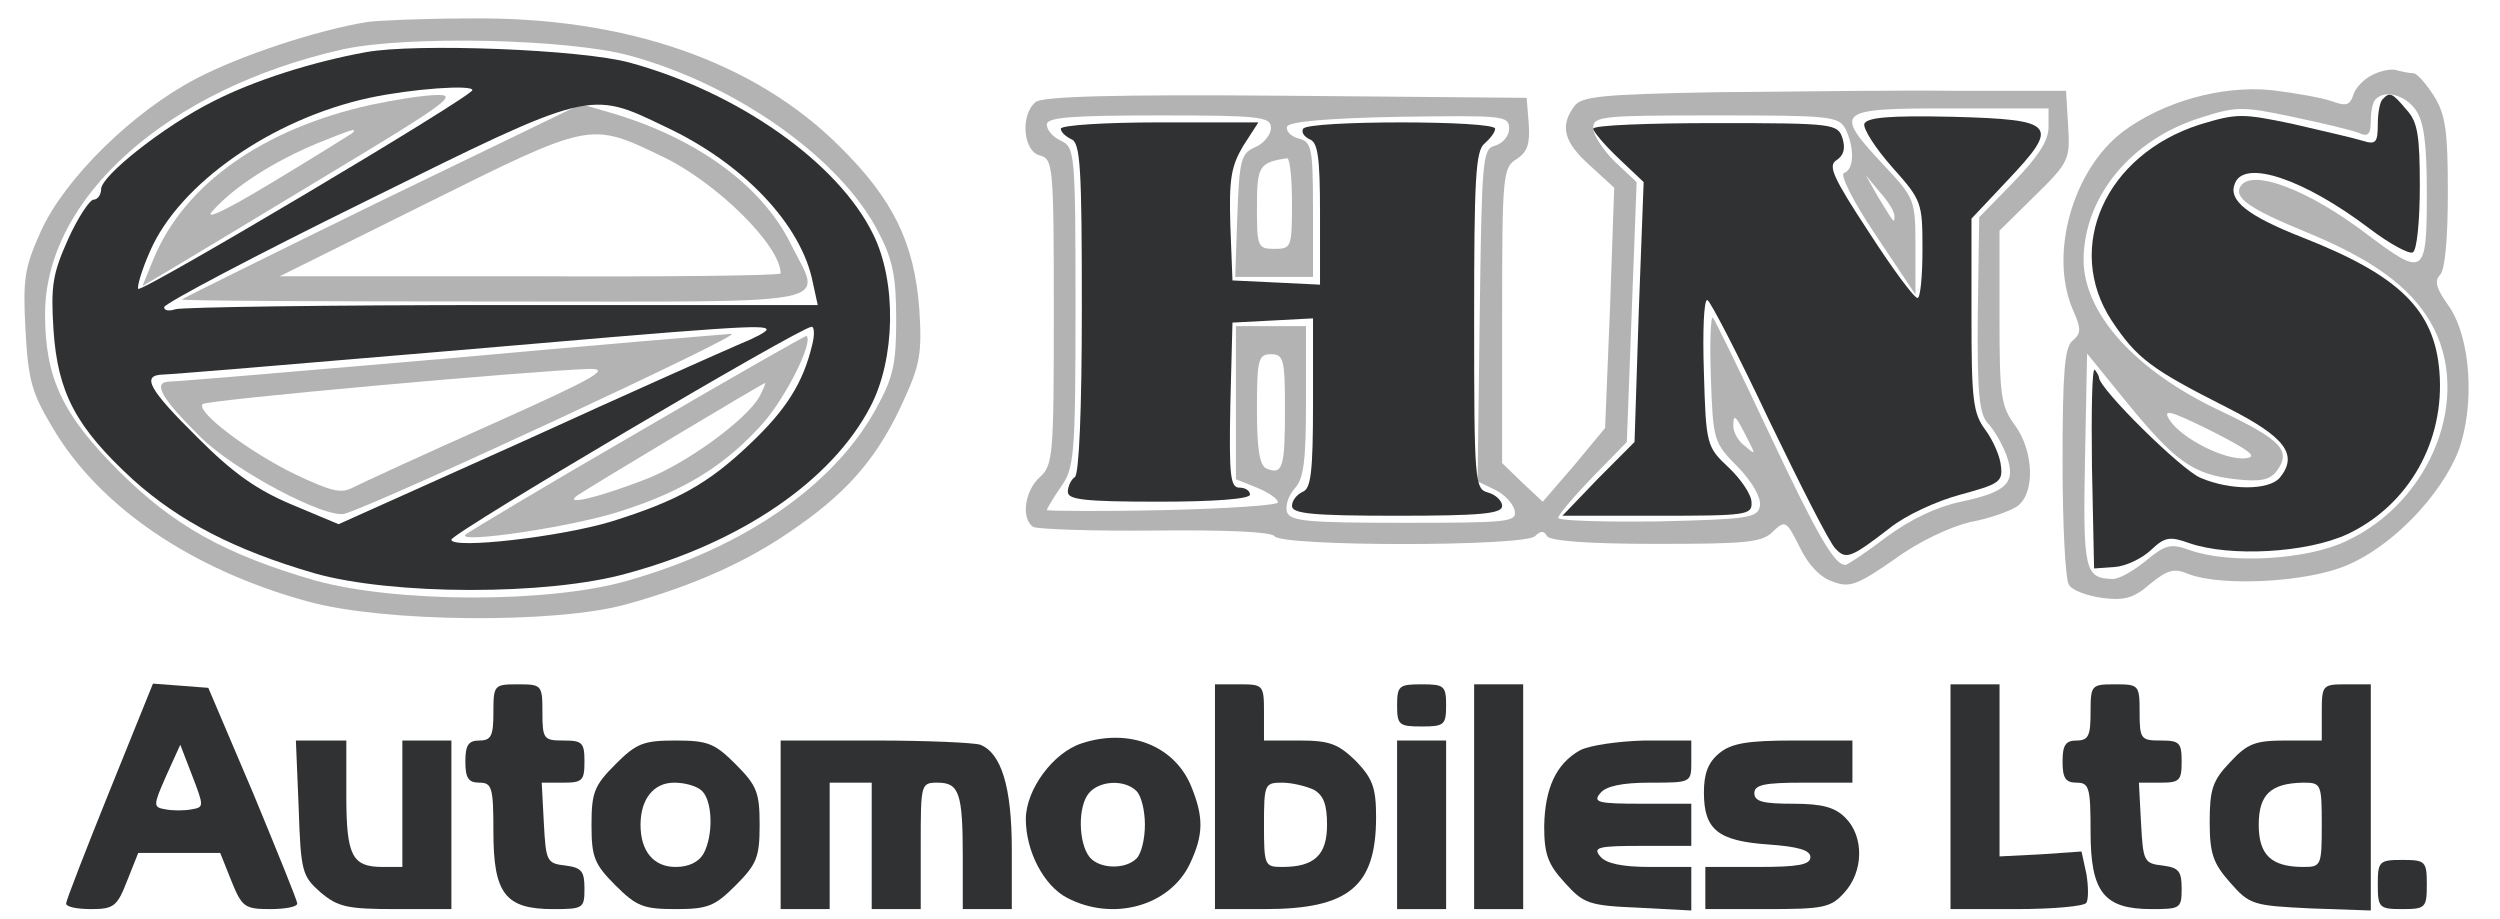
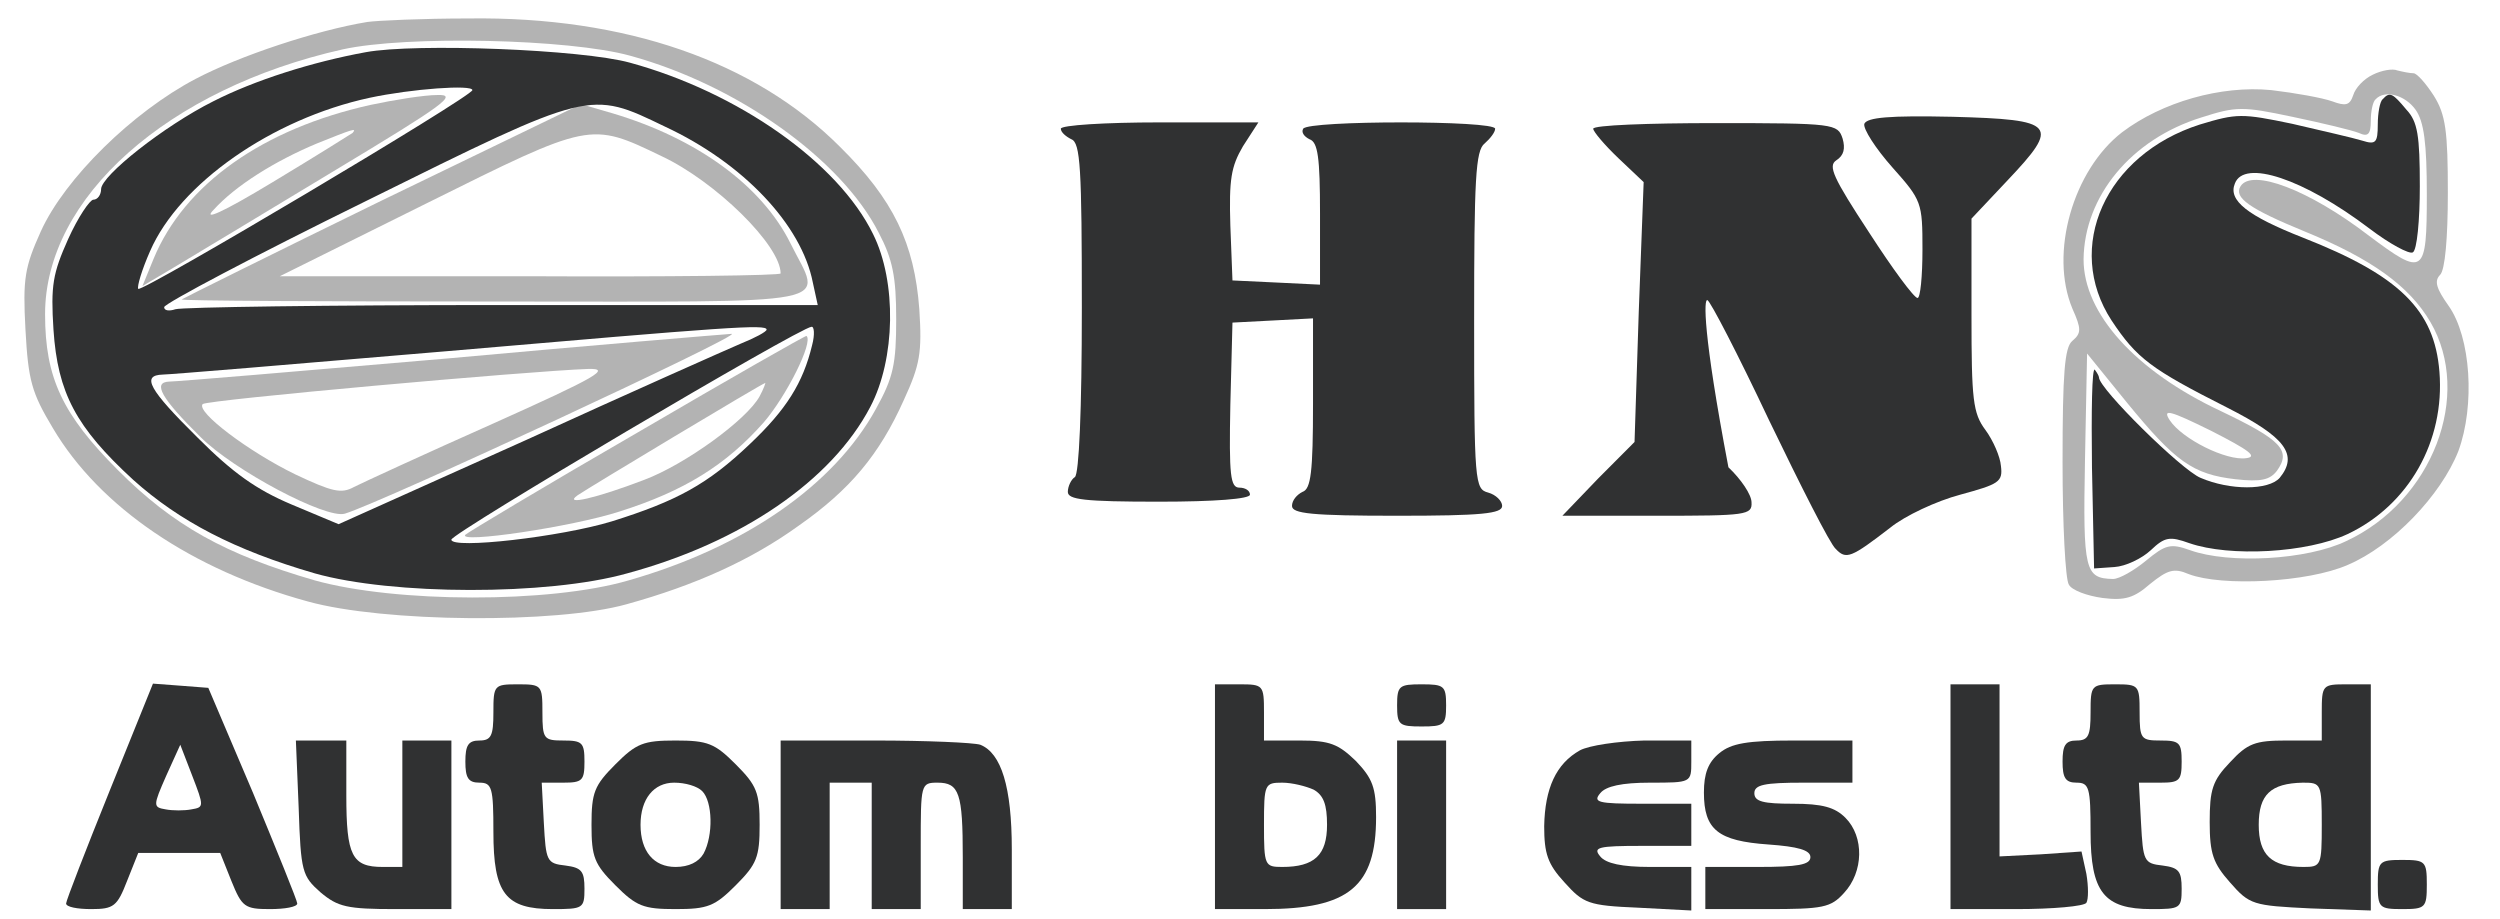
<svg xmlns="http://www.w3.org/2000/svg" width="136" height="50" viewBox="0 0 136 50" fill="none">
  <path d="M19.982 1.195C17.2 1.653 13.046 3.029 10.645 4.29C7.216 6.086 3.519 9.716 2.223 12.582C1.347 14.53 1.233 15.142 1.385 17.931C1.537 20.721 1.728 21.37 2.871 23.281C5.424 27.599 10.455 31 16.742 32.719C20.858 33.865 30.271 33.942 34.082 32.872C37.816 31.84 40.865 30.465 43.456 28.592C46.238 26.644 47.839 24.733 49.172 21.753C50.049 19.842 50.163 19.192 50.011 16.823C49.744 13.231 48.601 10.862 45.705 7.996C41.056 3.335 34.005 0.889 25.507 1.004C22.992 1.004 20.515 1.118 19.982 1.195ZM34.272 3.029C40.141 4.634 45.781 8.684 47.801 12.658C48.563 14.11 48.753 15.066 48.753 17.358C48.753 19.804 48.601 20.53 47.648 22.249C45.362 26.414 40.484 29.777 34.196 31.573C29.89 32.834 21.506 32.796 17.124 31.573C12.246 30.159 9.426 28.592 6.415 25.574C3.405 22.555 2.452 20.568 2.452 17.091C2.452 10.748 9.121 4.825 18.648 2.685C22.116 1.921 30.957 2.112 34.272 3.029Z" fill="#B3B3B3" />
  <path d="M20.171 5.704C14.303 7.003 10.034 10.022 8.358 14.072L7.748 15.562L9.425 14.569C10.377 13.996 14.264 11.665 18.113 9.334C24.211 5.666 24.935 5.131 23.792 5.169C23.067 5.169 21.429 5.436 20.171 5.704ZM19.18 7.232C19.066 7.309 17.123 8.532 14.836 9.907C12.054 11.588 10.987 12.047 11.635 11.398C12.816 10.098 14.95 8.761 17.237 7.806C19.142 7.041 19.447 6.927 19.18 7.232Z" fill="#B3B3B3" />
  <path d="M20.782 10.901C14.837 13.805 9.921 16.25 9.883 16.289C9.807 16.365 17.467 16.403 26.88 16.403C46.2 16.403 44.714 16.709 42.999 13.232C41.437 10.098 37.931 7.538 33.32 6.163L31.605 5.666L20.782 10.901ZM35.987 8.494C38.922 9.869 42.466 13.346 42.466 14.875C42.466 14.989 36.33 15.066 28.861 15.028H15.219L23.221 11.054C32.139 6.621 32.1 6.621 35.987 8.494Z" fill="#B3B3B3" />
  <path d="M24.364 19.498C16.4 20.186 9.578 20.759 9.197 20.759C8.283 20.797 8.778 21.676 10.912 23.778C12.703 25.574 17.733 28.248 18.762 27.943C20.782 27.331 40.598 18.122 39.798 18.161C39.264 18.199 32.329 18.772 24.364 19.498ZM26.803 23.052C23.107 24.695 19.715 26.261 19.258 26.491C18.572 26.873 18.076 26.758 16.057 25.803C13.541 24.58 10.645 22.402 11.026 21.982C11.255 21.753 28.747 20.186 31.986 20.071C33.282 20.033 32.519 20.491 26.803 23.052Z" fill="#B3B3B3" />
  <path d="M34.653 23.547C29.623 26.452 25.431 28.974 25.317 29.088C24.86 29.585 31.109 28.668 33.701 27.827C37.206 26.719 39.493 25.305 41.551 22.974C42.77 21.561 44.257 18.618 43.875 18.274C43.837 18.236 39.684 20.605 34.653 23.547ZM41.322 21.561C40.636 22.822 37.283 25.267 35.034 26.108C32.443 27.101 30.614 27.521 31.414 26.948C32.024 26.528 41.437 20.873 41.627 20.834C41.665 20.796 41.551 21.14 41.322 21.561Z" fill="#B3B3B3" />
  <path d="M129.085 4.061C128.59 4.291 128.132 4.787 128.018 5.169C127.827 5.743 127.599 5.781 126.875 5.513C126.341 5.322 124.855 5.055 123.559 4.902C120.816 4.634 117.614 5.552 115.442 7.195C112.775 9.258 111.479 13.767 112.737 16.786C113.232 17.894 113.232 18.123 112.737 18.543C112.317 18.887 112.203 20.263 112.203 25.154C112.203 28.517 112.356 31.535 112.546 31.803C112.699 32.108 113.537 32.414 114.375 32.529C115.595 32.682 116.09 32.529 116.967 31.765C117.919 31 118.262 30.886 119.063 31.23C120.854 31.917 125.541 31.688 127.713 30.733C130.152 29.701 132.782 26.95 133.734 24.543C134.649 22.059 134.42 18.352 133.201 16.633C132.553 15.716 132.4 15.295 132.743 14.951C133.01 14.684 133.163 12.964 133.163 10.481C133.163 7.156 133.048 6.239 132.4 5.208C131.981 4.558 131.486 3.985 131.295 3.985C131.105 3.985 130.724 3.908 130.419 3.832C130.152 3.717 129.542 3.832 129.085 4.061ZM131.41 5.972C131.867 6.621 132.019 7.806 132.019 10.557C132.019 14.99 131.867 15.066 128.856 12.812C125.617 10.328 122.492 9.143 121.883 10.137C121.502 10.748 122.378 11.36 125.35 12.582C129.009 14.073 131.067 15.563 132.21 17.512C134.534 21.486 132.324 27.256 127.637 29.434C125.503 30.465 121.273 30.695 119.139 29.93C118.072 29.548 117.805 29.625 116.738 30.504C116.09 31.038 115.29 31.497 114.947 31.497C113.423 31.459 113.308 31.077 113.423 25.039L113.537 19.231L115.709 21.906C118.339 25.116 119.291 25.804 121.616 26.071C122.988 26.224 123.483 26.109 123.864 25.613C124.664 24.504 124.093 23.931 120.816 22.364C116.166 20.186 113.346 17.053 113.346 14.111C113.384 10.672 115.938 7.577 119.749 6.392C121.654 5.781 121.997 5.781 124.703 6.354C126.341 6.698 127.942 7.08 128.323 7.233C128.818 7.462 128.971 7.309 128.971 6.583C128.971 6.048 129.085 5.513 129.237 5.399C129.733 4.864 130.838 5.169 131.41 5.972ZM122.187 24.925C121.12 25.078 118.72 23.893 118.034 22.861C117.614 22.212 118.034 22.326 120.282 23.434C122.378 24.504 122.835 24.848 122.187 24.925Z" fill="#B3B3B3" />
-   <path d="M93.339 5.017C87.089 5.131 86.022 5.246 85.641 5.781C84.841 6.851 85.069 7.73 86.479 8.991L87.813 10.213L87.585 16.747L87.318 23.282L85.641 25.307L83.926 27.294L82.821 26.262L81.716 25.192V17.168C81.716 9.487 81.754 9.105 82.516 8.647C83.088 8.265 83.24 7.844 83.164 6.736L83.05 5.322L69.941 5.208C60.604 5.131 56.679 5.246 56.336 5.552C55.498 6.239 55.65 8.226 56.565 8.456C57.289 8.647 57.327 8.991 57.327 16.977C57.327 24.772 57.289 25.307 56.565 25.956C55.726 26.721 55.536 28.249 56.222 28.669C56.45 28.784 59.461 28.899 62.852 28.861C66.892 28.822 69.14 28.937 69.331 29.166C69.674 29.739 82.935 29.739 83.507 29.166C83.812 28.861 84.002 28.861 84.155 29.166C84.345 29.434 86.441 29.587 90.138 29.587C95.054 29.587 95.892 29.51 96.464 28.899C97.112 28.287 97.188 28.326 97.912 29.778C98.369 30.733 99.055 31.459 99.741 31.65C100.618 31.994 101.075 31.803 103.056 30.427C104.352 29.472 106.067 28.669 107.172 28.402C108.239 28.211 109.382 27.791 109.764 27.523C110.716 26.797 110.64 24.543 109.611 23.129C108.849 22.097 108.773 21.524 108.773 17.282V12.544L110.678 10.672C112.545 8.838 112.622 8.685 112.507 6.851L112.393 4.94H106.486C103.247 4.902 97.34 4.978 93.339 5.017ZM111.44 6.927C111.44 7.653 110.869 8.532 109.535 9.908L107.668 11.818L107.591 17.091C107.553 21.371 107.668 22.479 108.125 23.014C108.468 23.358 108.925 24.161 109.154 24.772C109.687 26.262 109.192 26.759 106.677 27.294C105.381 27.561 103.933 28.249 102.637 29.204C101.532 30.045 100.503 30.733 100.389 30.733C99.779 30.733 98.826 29.052 96.197 23.473C94.673 20.225 93.301 17.435 93.186 17.282C93.072 17.13 92.996 18.582 93.072 20.53C93.186 23.97 93.225 24.084 94.558 25.422C95.359 26.262 95.816 27.103 95.74 27.523C95.625 28.173 95.13 28.249 90.176 28.364C87.204 28.402 84.765 28.326 84.765 28.173C84.765 28.02 85.603 27.026 86.632 25.956L88.499 24.046L88.766 16.977L89.033 9.908L87.851 8.8C87.204 8.15 86.67 7.348 86.67 6.965C86.67 6.316 87.165 6.278 93.339 6.278C99.512 6.278 100.008 6.316 100.389 7.004C100.884 7.997 100.884 9.22 100.313 9.411C100.084 9.487 100.77 10.901 102.028 12.774L104.2 16.021V13.423C104.2 10.863 104.162 10.787 102.485 8.991C99.703 6.01 99.855 5.896 106.105 5.896H111.44V6.927ZM69.14 6.965C69.14 7.309 68.759 7.806 68.302 7.997C67.502 8.341 67.425 8.685 67.311 11.704L67.197 15.066H69.331H71.427V11.398C71.427 8.035 71.35 7.73 70.665 7.539C70.207 7.424 69.941 7.118 70.017 6.889C70.093 6.622 72.151 6.43 76.114 6.354C81.792 6.278 82.097 6.278 82.097 7.004C82.097 7.386 81.754 7.806 81.335 7.921C80.649 8.112 80.611 8.532 80.496 17.168L80.382 26.186L81.335 26.644C81.868 26.912 82.326 27.409 82.402 27.791C82.516 28.402 82.021 28.44 76.381 28.44C71.236 28.44 70.207 28.364 70.017 27.867C69.902 27.523 70.093 26.95 70.436 26.568C70.931 26.033 71.046 25.039 71.046 21.83V17.741H69.14H67.235V21.906V26.071L68.378 26.53C69.026 26.797 69.521 27.141 69.521 27.332C69.521 27.485 66.701 27.676 63.233 27.752C59.766 27.829 56.946 27.791 56.946 27.752C56.946 27.676 57.289 27.103 57.708 26.491C58.432 25.498 58.508 24.848 58.508 16.709C58.508 8.303 58.47 7.997 57.708 7.653C57.289 7.462 56.946 7.08 56.946 6.774C56.946 6.392 58.203 6.278 63.043 6.278C68.607 6.278 69.14 6.354 69.14 6.965ZM70.284 11.054C70.284 13.461 70.245 13.538 69.331 13.538C68.416 13.538 68.378 13.423 68.378 11.283C68.378 9.029 68.492 8.838 70.017 8.609C70.169 8.609 70.284 9.678 70.284 11.054ZM103.056 11.742C103.056 12.2 103.056 12.162 102.142 10.672L101.494 9.526L102.256 10.443C102.713 10.939 103.056 11.513 103.056 11.742ZM69.902 22.25C69.902 25.422 69.788 25.842 68.912 25.498C68.531 25.345 68.378 24.505 68.378 22.288C68.378 19.537 68.454 19.27 69.14 19.27C69.826 19.27 69.902 19.537 69.902 22.25ZM95.054 23.855C95.511 24.734 95.511 24.772 94.939 24.275C94.558 24.008 94.292 23.511 94.292 23.167C94.292 22.479 94.406 22.556 95.054 23.855Z" fill="#B3B3B3" />
  <path d="M19.905 2.838C16.971 3.373 13.846 4.367 11.598 5.513C8.93 6.85 5.5 9.563 5.5 10.289C5.5 10.595 5.31 10.863 5.081 10.863C4.891 10.863 4.243 11.818 3.709 13.002C2.871 14.875 2.756 15.524 2.909 17.932C3.138 21.371 4.128 23.243 7.253 26.109C9.768 28.363 12.779 29.93 17.123 31.191C21.315 32.376 29.775 32.414 34.119 31.191C40.331 29.51 45.247 26.147 47.343 22.135C48.715 19.537 48.791 15.333 47.495 12.735C45.59 8.837 40.141 5.016 34.272 3.411C31.642 2.685 22.611 2.341 19.905 2.838ZM25.698 4.902C25.698 5.245 7.749 15.906 7.52 15.715C7.444 15.601 7.711 14.684 8.168 13.652C9.768 9.984 14.799 6.468 20.096 5.322C22.42 4.825 25.698 4.596 25.698 4.902ZM36.177 6.889C40.445 8.876 43.608 12.238 44.218 15.371L44.485 16.594H27.298C17.847 16.594 9.883 16.709 9.54 16.823C9.197 16.938 8.93 16.9 8.93 16.709C8.93 16.518 13.846 13.919 19.905 10.939C32.176 4.863 32.062 4.902 36.177 6.889ZM41.703 17.932C41.703 18.046 41.055 18.39 40.293 18.696C39.493 19.04 34.234 21.371 28.632 23.931L18.419 28.516L15.866 27.446C13.96 26.644 12.665 25.727 10.759 23.816C8.092 21.18 7.672 20.415 8.854 20.377C9.197 20.377 16.094 19.804 24.173 19.116C39.683 17.779 41.703 17.626 41.703 17.932ZM44.18 18.772C43.685 20.836 42.77 22.288 40.788 24.16C38.502 26.338 36.825 27.255 33.281 28.363C30.537 29.204 24.554 29.892 24.554 29.357C24.554 29.013 43.494 17.817 44.142 17.779C44.294 17.741 44.332 18.199 44.18 18.772Z" fill="#303132" />
  <path d="M129.618 5.399C129.466 5.513 129.351 6.163 129.351 6.774C129.351 7.768 129.237 7.882 128.513 7.653C128.018 7.5 126.341 7.118 124.702 6.736C121.958 6.163 121.692 6.163 119.672 6.774C114.527 8.417 112.279 13.461 114.87 17.435C116.242 19.499 117.004 20.072 121.158 22.173C124.321 23.778 125.045 24.734 124.016 25.995C123.407 26.682 121.311 26.682 119.71 25.995C118.681 25.574 114.184 21.142 114.184 20.53C114.184 20.454 114.07 20.263 113.956 20.11C113.803 19.995 113.765 22.364 113.803 25.421L113.918 30.924L115.023 30.847C115.633 30.809 116.509 30.389 117.004 29.93C117.767 29.204 118.033 29.166 119.1 29.548C121.311 30.312 125.503 30.083 127.713 29.052C131.028 27.485 133.01 24.008 132.705 20.225C132.438 16.862 130.533 14.99 125.274 12.926C122.263 11.742 121.196 10.901 121.577 9.984C122.073 8.647 125.312 9.717 128.894 12.43C129.999 13.27 131.066 13.843 131.257 13.729C131.485 13.614 131.638 11.971 131.638 10.137C131.638 7.386 131.524 6.621 130.914 5.972C130.152 5.055 129.999 4.978 129.618 5.399Z" fill="#303132" />
-   <path d="M101.419 6.735C101.343 7.002 102.028 8.072 102.943 9.104C104.544 10.9 104.582 11.014 104.582 13.575C104.582 15.027 104.467 16.211 104.315 16.211C104.124 16.211 102.943 14.606 101.685 12.658C99.704 9.639 99.437 9.027 99.894 8.722C100.314 8.454 100.39 8.072 100.237 7.537C99.971 6.735 99.818 6.697 93.302 6.697C89.681 6.697 86.671 6.811 86.671 7.002C86.671 7.155 87.281 7.881 88.043 8.607L89.415 9.906L89.148 16.975L88.919 24.044L86.938 26.032L84.994 28.057H90.139C95.017 28.057 95.321 28.018 95.283 27.331C95.283 26.91 94.712 26.07 94.026 25.42C92.844 24.312 92.806 24.197 92.692 20.262C92.616 18.007 92.692 16.249 92.882 16.326C93.035 16.364 94.559 19.306 96.236 22.86C97.951 26.414 99.551 29.585 99.856 29.853C100.428 30.464 100.695 30.349 102.829 28.706C103.629 28.057 105.344 27.254 106.64 26.91C108.735 26.337 108.964 26.223 108.85 25.344C108.812 24.847 108.431 23.968 108.011 23.395C107.325 22.478 107.249 21.752 107.249 17.128V11.893L109.193 9.83C112.089 6.773 111.86 6.505 106.22 6.353C102.753 6.276 101.571 6.391 101.419 6.735Z" fill="#303132" />
+   <path d="M101.419 6.735C101.343 7.002 102.028 8.072 102.943 9.104C104.544 10.9 104.582 11.014 104.582 13.575C104.582 15.027 104.467 16.211 104.315 16.211C104.124 16.211 102.943 14.606 101.685 12.658C99.704 9.639 99.437 9.027 99.894 8.722C100.314 8.454 100.39 8.072 100.237 7.537C99.971 6.735 99.818 6.697 93.302 6.697C89.681 6.697 86.671 6.811 86.671 7.002C86.671 7.155 87.281 7.881 88.043 8.607L89.415 9.906L89.148 16.975L88.919 24.044L86.938 26.032L84.994 28.057H90.139C95.017 28.057 95.321 28.018 95.283 27.331C95.283 26.91 94.712 26.07 94.026 25.42C92.616 18.007 92.692 16.249 92.882 16.326C93.035 16.364 94.559 19.306 96.236 22.86C97.951 26.414 99.551 29.585 99.856 29.853C100.428 30.464 100.695 30.349 102.829 28.706C103.629 28.057 105.344 27.254 106.64 26.91C108.735 26.337 108.964 26.223 108.85 25.344C108.812 24.847 108.431 23.968 108.011 23.395C107.325 22.478 107.249 21.752 107.249 17.128V11.893L109.193 9.83C112.089 6.773 111.86 6.505 106.22 6.353C102.753 6.276 101.571 6.391 101.419 6.735Z" fill="#303132" />
  <path d="M57.709 7.002C57.709 7.193 57.976 7.422 58.281 7.575C58.776 7.766 58.852 9.142 58.852 16.746C58.852 22.325 58.7 25.802 58.471 25.955C58.281 26.07 58.09 26.452 58.09 26.758C58.09 27.178 58.967 27.292 63.044 27.292C66.093 27.292 67.998 27.14 67.998 26.91C67.998 26.681 67.731 26.528 67.427 26.528C66.931 26.528 66.855 25.879 66.931 22.019L67.046 17.549L69.256 17.434L71.428 17.319V21.943C71.428 25.688 71.314 26.605 70.856 26.758C70.551 26.91 70.285 27.216 70.285 27.522C70.285 27.942 71.352 28.057 76.001 28.057C80.612 28.057 81.717 27.942 81.717 27.522C81.717 27.254 81.374 26.91 80.955 26.796C80.231 26.605 80.193 26.261 80.193 17.434C80.193 9.753 80.269 8.187 80.764 7.805C81.069 7.537 81.336 7.193 81.336 7.002C81.336 6.544 71.161 6.544 70.894 7.002C70.78 7.193 70.933 7.422 71.237 7.575C71.695 7.728 71.809 8.569 71.809 11.626V15.485L69.446 15.37L67.046 15.256L66.931 12.275C66.855 9.753 66.969 9.066 67.617 7.957L68.456 6.658H63.082C60.11 6.658 57.709 6.811 57.709 7.002Z" fill="#303132" />
  <path d="M5.958 43.036C4.663 46.245 3.596 48.996 3.596 49.149C3.596 49.34 4.205 49.455 4.968 49.455C6.187 49.455 6.378 49.302 6.911 47.927L7.521 46.398H9.769H11.979L12.589 47.927C13.161 49.34 13.313 49.455 14.685 49.455C15.485 49.455 16.171 49.34 16.171 49.149C16.171 48.996 15.066 46.283 13.771 43.15L11.332 37.419L9.845 37.304L8.321 37.189L5.958 43.036ZM10.417 44.029C10.036 44.105 9.388 44.105 9.007 44.029C8.321 43.914 8.321 43.838 9.045 42.195L9.807 40.514L10.455 42.195C11.103 43.876 11.103 43.914 10.417 44.029Z" fill="#303132" />
  <path d="M26.841 38.756C26.841 40.017 26.726 40.284 26.079 40.284C25.469 40.284 25.316 40.552 25.316 41.431C25.316 42.309 25.469 42.577 26.079 42.577C26.765 42.577 26.841 42.844 26.841 45.252C26.841 48.614 27.489 49.455 30.08 49.455C31.719 49.455 31.795 49.417 31.795 48.347C31.795 47.392 31.642 47.201 30.766 47.086C29.737 46.971 29.699 46.857 29.584 44.755L29.47 42.577H30.651C31.68 42.577 31.795 42.462 31.795 41.431C31.795 40.399 31.68 40.284 30.651 40.284C29.584 40.284 29.508 40.208 29.508 38.756C29.508 37.266 29.47 37.227 28.174 37.227C26.879 37.227 26.841 37.266 26.841 38.756Z" fill="#303132" />
  <path d="M66.094 43.341V49.455H68.799C73.372 49.455 74.859 48.232 74.859 44.449C74.859 42.844 74.668 42.348 73.754 41.392C72.801 40.475 72.344 40.284 70.705 40.284H68.761V38.756C68.761 37.266 68.723 37.227 67.427 37.227H66.094V43.341ZM71.467 42.959C72.001 43.265 72.191 43.762 72.191 44.87C72.191 46.513 71.505 47.162 69.752 47.162C68.799 47.162 68.761 47.086 68.761 44.87C68.761 42.654 68.799 42.577 69.752 42.577C70.286 42.577 71.048 42.768 71.467 42.959Z" fill="#303132" />
  <path d="M76.002 38.373C76.002 39.443 76.116 39.52 77.336 39.52C78.555 39.52 78.669 39.443 78.669 38.373C78.669 37.303 78.555 37.227 77.336 37.227C76.116 37.227 76.002 37.303 76.002 38.373Z" fill="#303132" />
-   <path d="M80.193 43.341V49.455H81.527H82.861V43.341V37.227H81.527H80.193V43.341Z" fill="#303132" />
  <path d="M106.107 43.341V49.455H109.69C111.671 49.455 113.386 49.302 113.5 49.111C113.615 48.92 113.615 48.232 113.5 47.544L113.234 46.322L111.023 46.475L108.775 46.589V41.889V37.227H107.441H106.107V43.341Z" fill="#303132" />
  <path d="M113.727 38.756C113.727 40.017 113.613 40.284 112.965 40.284C112.356 40.284 112.203 40.552 112.203 41.431C112.203 42.309 112.356 42.577 112.965 42.577C113.651 42.577 113.727 42.844 113.727 45.252C113.727 48.538 114.452 49.455 117.043 49.455C118.605 49.455 118.682 49.417 118.682 48.347C118.682 47.392 118.529 47.201 117.653 47.086C116.624 46.971 116.586 46.857 116.471 44.755L116.357 42.577H117.538C118.567 42.577 118.682 42.462 118.682 41.431C118.682 40.399 118.567 40.284 117.538 40.284C116.471 40.284 116.395 40.208 116.395 38.756C116.395 37.266 116.357 37.227 115.061 37.227C113.766 37.227 113.727 37.266 113.727 38.756Z" fill="#303132" />
  <path d="M126.304 38.756V40.284H124.361C122.684 40.284 122.265 40.437 121.312 41.469C120.359 42.462 120.207 42.959 120.207 44.717C120.207 46.436 120.398 46.971 121.312 48.003C122.379 49.226 122.57 49.264 125.695 49.417L128.972 49.531V43.379V37.227H127.638C126.342 37.227 126.304 37.265 126.304 38.756ZM126.304 44.87C126.304 47.086 126.266 47.162 125.314 47.162C123.561 47.162 122.875 46.513 122.875 44.87C122.875 43.226 123.522 42.615 125.275 42.577C126.266 42.577 126.304 42.615 126.304 44.87Z" fill="#303132" />
-   <path d="M58.853 40.436C57.291 40.933 55.805 42.958 55.805 44.563C55.805 46.321 56.795 48.193 58.053 48.843C60.53 50.142 63.617 49.301 64.722 47.008C65.484 45.404 65.484 44.448 64.798 42.767C63.884 40.551 61.407 39.596 58.853 40.436ZM61.826 43.035C62.093 43.302 62.283 44.105 62.283 44.869C62.283 45.633 62.093 46.435 61.826 46.703C61.216 47.314 59.806 47.276 59.273 46.626C58.663 45.862 58.625 43.875 59.234 43.149C59.806 42.461 61.178 42.385 61.826 43.035Z" fill="#303132" />
  <path d="M16.248 43.953C16.363 47.43 16.439 47.659 17.43 48.538C18.382 49.34 18.878 49.455 21.545 49.455H24.556V44.87V40.284H23.222H21.888V43.723V47.162H20.821C19.144 47.162 18.84 46.551 18.84 43.265V40.284H17.468H16.096L16.248 43.953Z" fill="#303132" />
  <path d="M33.473 41.584C32.33 42.73 32.178 43.112 32.178 44.87C32.178 46.627 32.33 47.01 33.473 48.156C34.617 49.302 34.998 49.455 36.751 49.455C38.504 49.455 38.885 49.302 40.028 48.156C41.171 47.01 41.324 46.627 41.324 44.87C41.324 43.112 41.171 42.73 40.028 41.584C38.885 40.437 38.504 40.284 36.751 40.284C34.998 40.284 34.617 40.437 33.473 41.584ZM38.199 43.036C38.77 43.609 38.809 45.443 38.275 46.436C38.008 46.895 37.475 47.162 36.751 47.162C35.569 47.162 34.845 46.322 34.845 44.87C34.845 43.456 35.569 42.577 36.675 42.577C37.284 42.577 37.932 42.768 38.199 43.036Z" fill="#303132" />
  <path d="M42.467 44.87V49.455H43.801H45.134V46.016V42.577H46.278H47.421V46.016V49.455H48.755H50.088V46.016C50.088 42.654 50.088 42.577 51.003 42.577C52.184 42.577 52.375 43.15 52.375 46.627V49.455H53.709H55.042V46.207C55.042 42.806 54.471 40.972 53.328 40.514C52.985 40.399 50.393 40.284 47.573 40.284H42.467V44.87Z" fill="#303132" />
  <path d="M76.002 44.87V49.455H77.336H78.669V44.87V40.284H77.336H76.002V44.87Z" fill="#303132" />
  <path d="M85.947 40.819C84.652 41.545 84.042 42.883 84.004 44.946C84.004 46.436 84.194 47.009 85.109 48.003C86.138 49.149 86.405 49.264 89.11 49.378L92.007 49.531V48.347V47.162H89.758C88.234 47.162 87.357 46.971 87.053 46.589C86.633 46.092 86.938 46.016 89.301 46.016H92.007V44.87V43.723H89.301C86.938 43.723 86.633 43.647 87.053 43.15C87.357 42.768 88.234 42.577 89.758 42.577C92.007 42.577 92.007 42.577 92.007 41.43V40.284H89.453C88.005 40.322 86.443 40.552 85.947 40.819Z" fill="#303132" />
  <path d="M93.532 40.972C92.922 41.469 92.693 42.08 92.693 43.112C92.693 45.137 93.456 45.749 96.199 45.94C97.8 46.054 98.486 46.245 98.486 46.627C98.486 47.048 97.8 47.162 95.628 47.162H92.77V48.309V49.455H96.123C99.172 49.455 99.591 49.379 100.315 48.576C101.382 47.43 101.42 45.519 100.391 44.488C99.82 43.914 99.134 43.723 97.533 43.723C95.933 43.723 95.437 43.609 95.437 43.15C95.437 42.692 95.971 42.577 98.105 42.577H100.772V41.431V40.284H97.571C95.056 40.284 94.18 40.437 93.532 40.972Z" fill="#303132" />
  <path d="M129.352 48.118C129.352 49.379 129.428 49.455 130.685 49.455C131.943 49.455 132.019 49.379 132.019 48.118C132.019 46.857 131.943 46.78 130.685 46.78C129.428 46.78 129.352 46.857 129.352 48.118Z" fill="#303132" />
</svg>